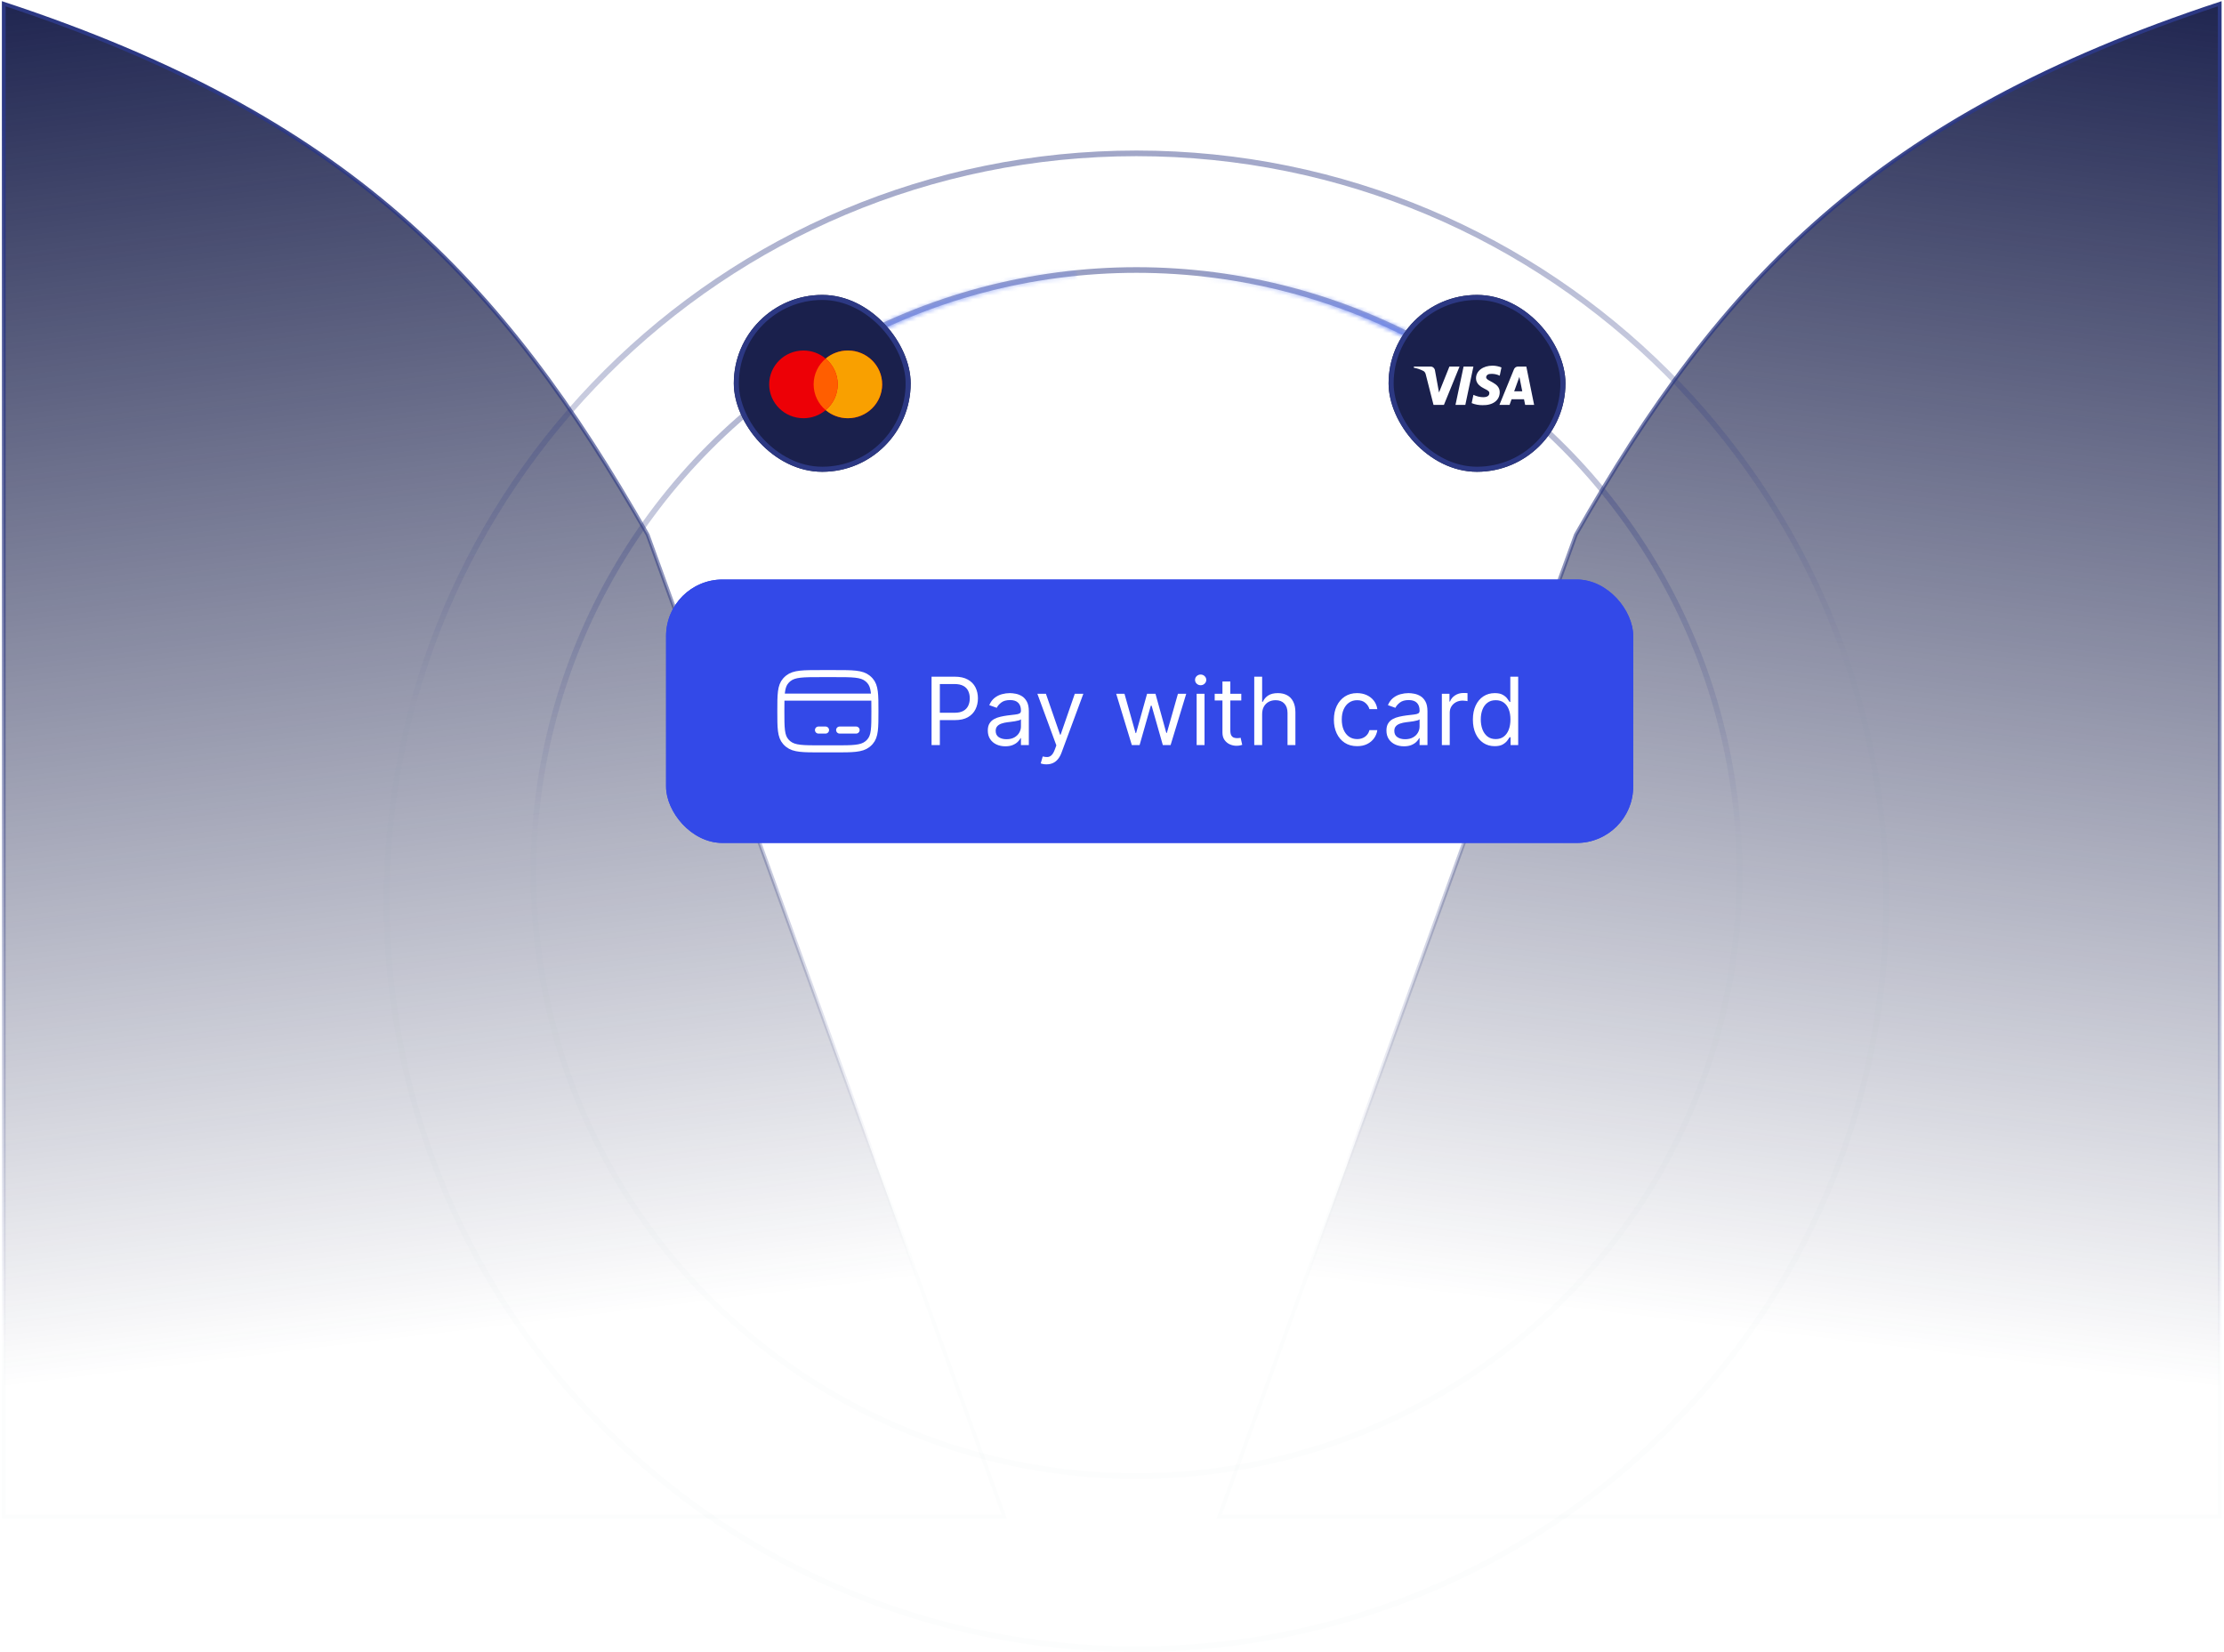
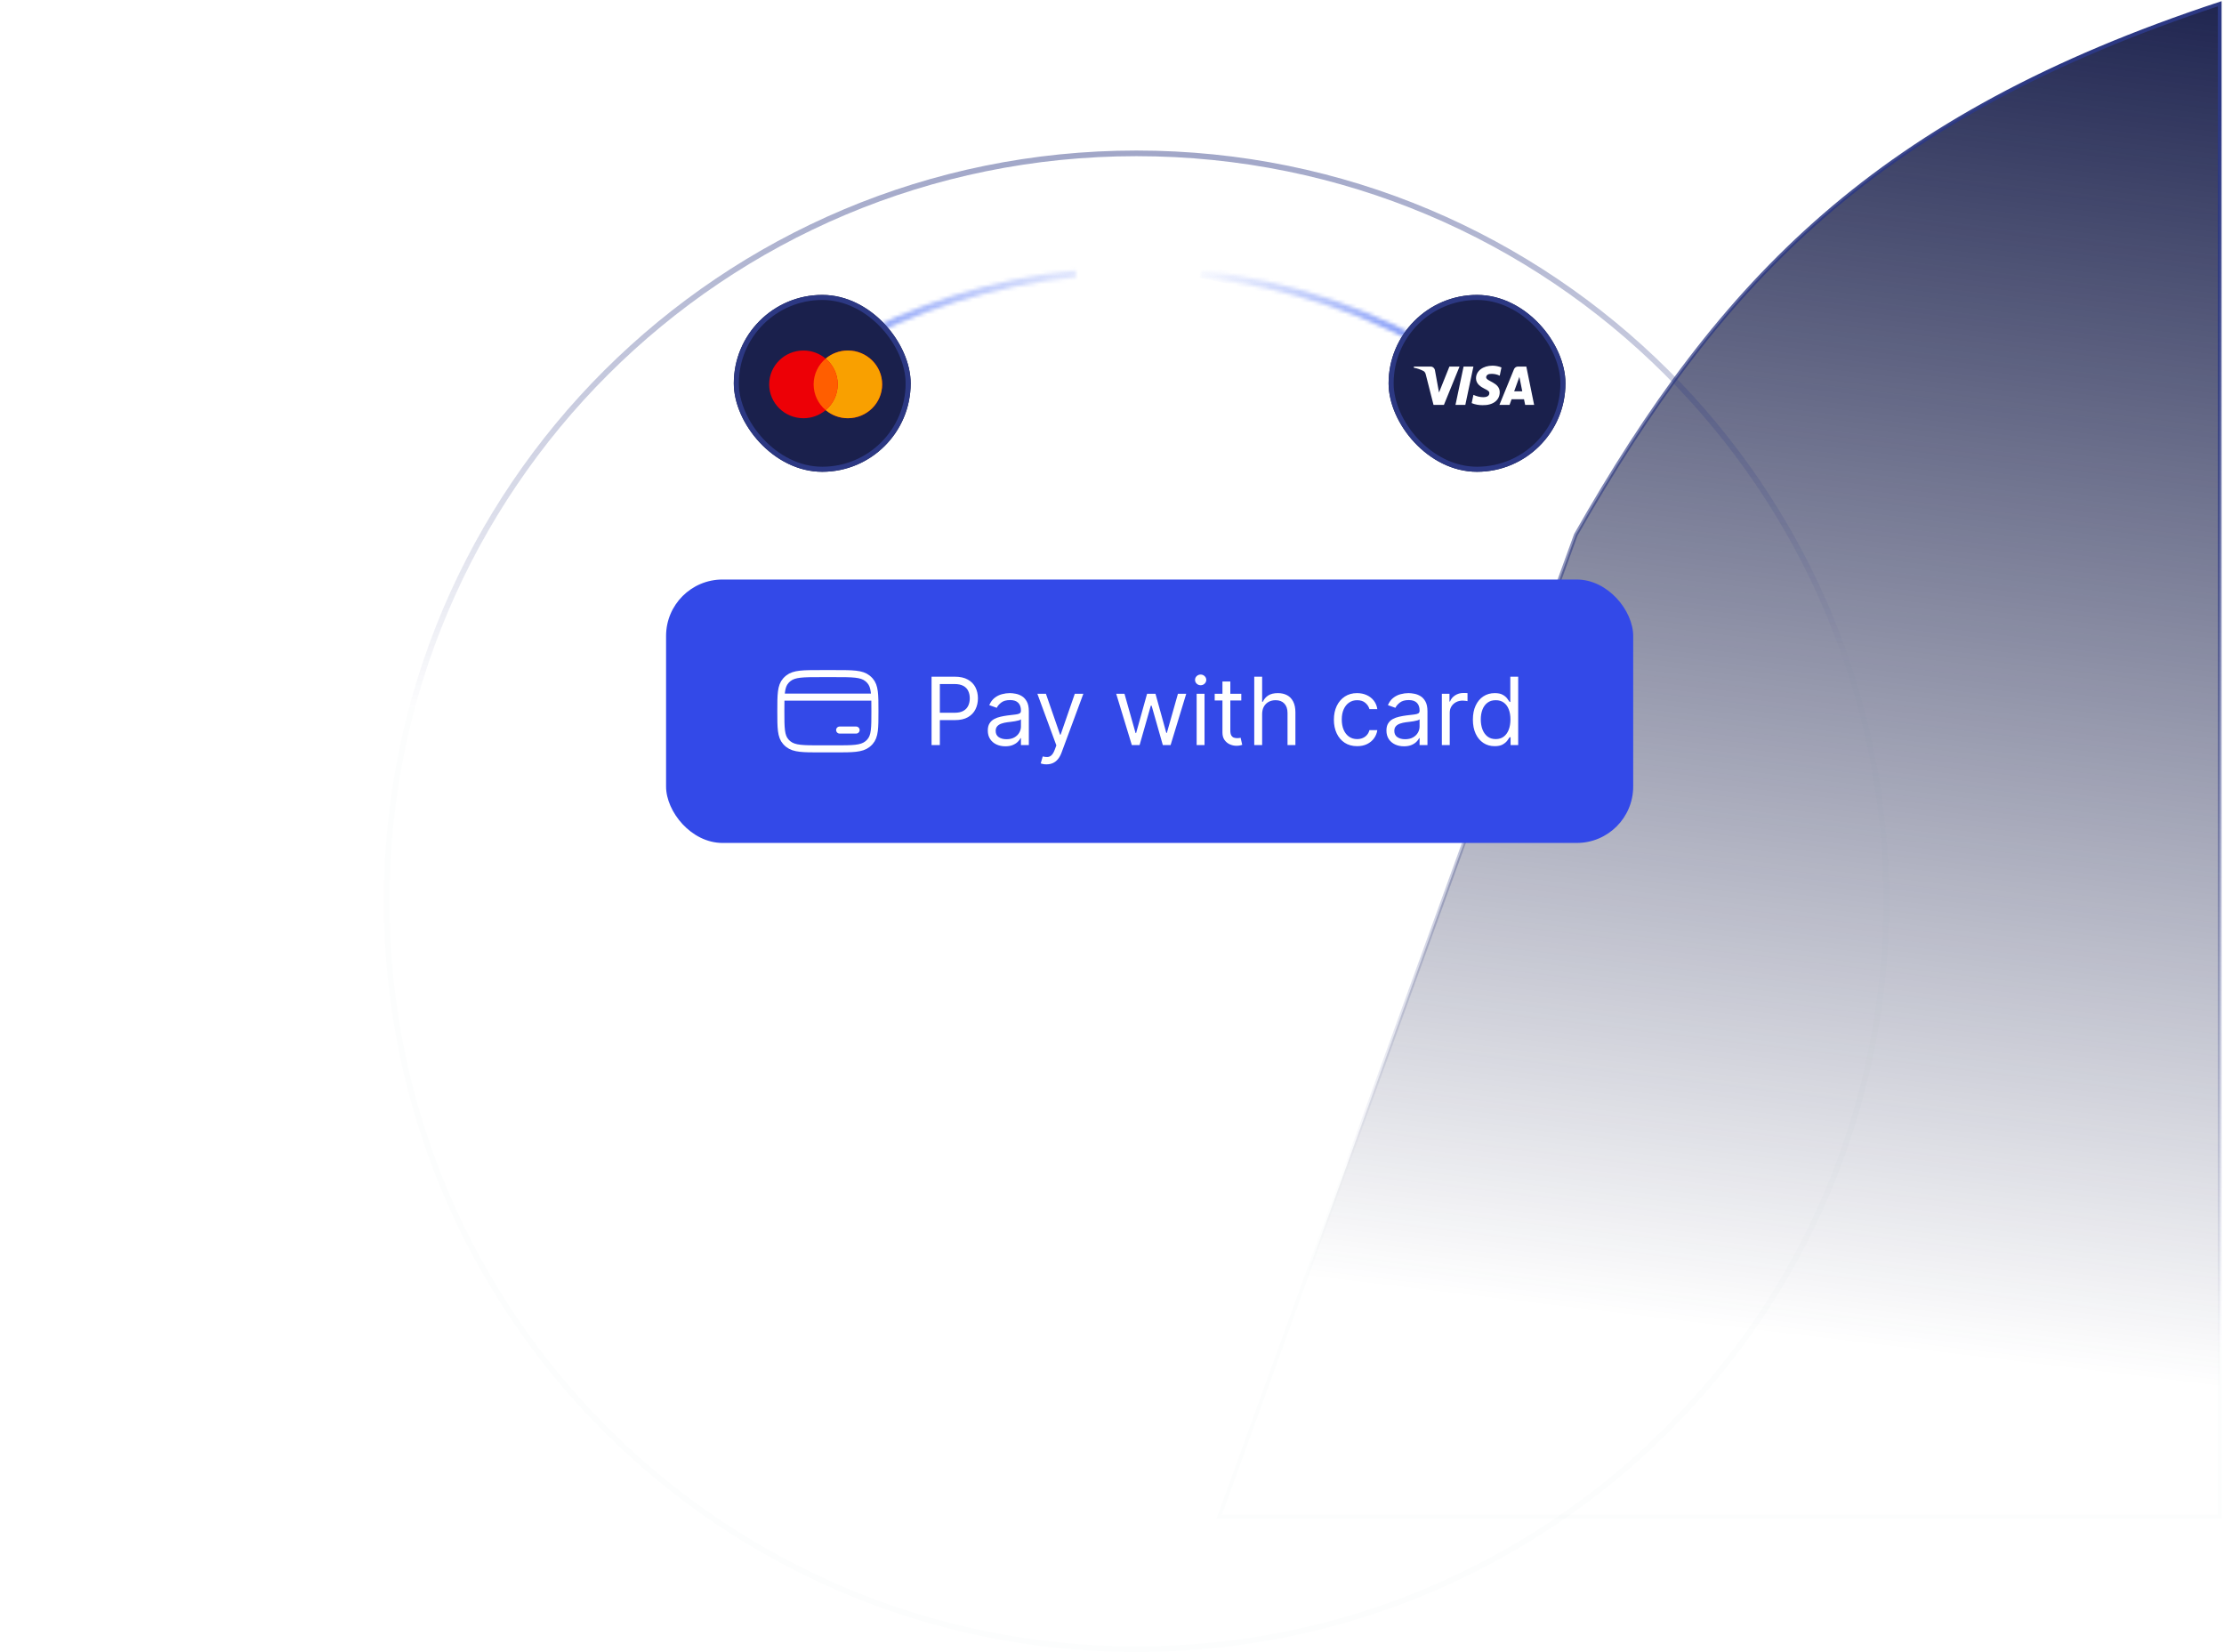
<svg xmlns="http://www.w3.org/2000/svg" width="591" height="439" viewBox="0 0 591 439" fill="none">
  <path d="M418.759 142.103C457.5 74 498.993 30.959 589.862 1V403H324L418.759 142.103Z" fill="url(#paint0_linear_302_25628)" stroke="url(#paint1_linear_302_25628)" />
-   <path d="M172.103 142.103C133.362 74 91.869 30.959 1 1V403H266.862L172.103 142.103Z" fill="url(#paint2_linear_302_25628)" stroke="url(#paint3_linear_302_25628)" />
  <g filter="url(#filter0_i_302_25628)">
    <rect x="177" y="151" width="257" height="70" rx="15" fill="#3349E8" />
-     <rect x="177.5" y="151.5" width="256" height="69" rx="14.5" stroke="#3349E8" />
    <path d="M207.5 186C207.5 181.578 207.5 179.367 208.816 177.891C209.026 177.655 209.258 177.437 209.509 177.239C211.078 176 213.427 176 218.125 176H221.875C226.573 176 228.922 176 230.491 177.239C230.741 177.437 230.974 177.655 231.184 177.891C232.5 179.367 232.5 181.578 232.5 186C232.5 190.422 232.5 192.633 231.184 194.109C230.974 194.345 230.741 194.563 230.491 194.761C228.922 196 226.573 196 221.875 196H218.125C213.427 196 211.078 196 209.509 194.761C209.258 194.563 209.026 194.345 208.816 194.109C207.5 192.633 207.5 190.422 207.5 186Z" stroke="white" stroke-width="1.875" stroke-linecap="round" stroke-linejoin="round" />
-     <path d="M217.5 191H219.375" stroke="white" stroke-width="1.875" stroke-miterlimit="10" stroke-linecap="round" stroke-linejoin="round" />
    <path d="M223.125 191H227.5" stroke="white" stroke-width="1.875" stroke-miterlimit="10" stroke-linecap="round" stroke-linejoin="round" />
    <path d="M207.5 182.25H232.5" stroke="white" stroke-width="1.875" stroke-linejoin="round" />
    <path d="M247.55 195V176.818H253.694C255.12 176.818 256.286 177.076 257.192 177.591C258.103 178.1 258.778 178.789 259.216 179.659C259.654 180.529 259.873 181.5 259.873 182.571C259.873 183.642 259.654 184.616 259.216 185.492C258.784 186.368 258.115 187.066 257.209 187.587C256.304 188.102 255.144 188.359 253.729 188.359H249.326V186.406H253.658C254.635 186.406 255.419 186.238 256.011 185.9C256.603 185.563 257.032 185.107 257.298 184.533C257.57 183.953 257.707 183.299 257.707 182.571C257.707 181.843 257.57 181.192 257.298 180.618C257.032 180.044 256.6 179.594 256.002 179.268C255.404 178.937 254.611 178.771 253.623 178.771H249.752V195H247.55ZM267.148 195.32C266.284 195.32 265.5 195.157 264.796 194.831C264.091 194.5 263.532 194.023 263.118 193.402C262.703 192.775 262.496 192.017 262.496 191.129C262.496 190.348 262.65 189.715 262.958 189.229C263.266 188.738 263.677 188.353 264.192 188.075C264.707 187.797 265.275 187.59 265.896 187.454C266.524 187.312 267.154 187.199 267.787 187.116C268.616 187.01 269.288 186.93 269.803 186.877C270.323 186.818 270.702 186.72 270.939 186.584C271.182 186.448 271.303 186.211 271.303 185.874V185.803C271.303 184.927 271.063 184.246 270.584 183.761C270.11 183.275 269.391 183.033 268.427 183.033C267.426 183.033 266.642 183.252 266.074 183.69C265.506 184.128 265.106 184.595 264.875 185.092L262.887 184.382C263.242 183.554 263.715 182.908 264.307 182.447C264.905 181.979 265.556 181.654 266.26 181.47C266.971 181.281 267.669 181.186 268.356 181.186C268.794 181.186 269.297 181.239 269.865 181.346C270.439 181.446 270.992 181.657 271.525 181.976C272.064 182.296 272.51 182.778 272.866 183.423C273.221 184.068 273.398 184.933 273.398 186.016V195H271.303V193.153H271.196C271.054 193.449 270.818 193.766 270.486 194.103C270.155 194.441 269.714 194.728 269.163 194.964C268.613 195.201 267.941 195.32 267.148 195.32ZM267.468 193.438C268.296 193.438 268.995 193.275 269.563 192.949C270.137 192.624 270.569 192.203 270.859 191.689C271.155 191.174 271.303 190.632 271.303 190.064V188.146C271.214 188.253 271.019 188.35 270.717 188.439C270.421 188.522 270.078 188.596 269.687 188.661C269.303 188.72 268.927 188.774 268.56 188.821C268.199 188.862 267.906 188.898 267.681 188.928C267.136 188.999 266.627 189.114 266.154 189.274C265.686 189.428 265.307 189.661 265.017 189.975C264.733 190.283 264.591 190.703 264.591 191.236C264.591 191.964 264.861 192.514 265.399 192.887C265.944 193.254 266.633 193.438 267.468 193.438ZM278.083 200.114C277.728 200.114 277.412 200.084 277.134 200.025C276.855 199.972 276.663 199.918 276.556 199.865L277.089 198.018C277.598 198.149 278.048 198.196 278.439 198.161C278.829 198.125 279.175 197.95 279.477 197.637C279.785 197.329 280.066 196.829 280.321 196.136L280.711 195.071L275.669 181.364H277.941L281.706 192.23H281.848L285.612 181.364H287.885L282.096 196.989C281.836 197.693 281.513 198.276 281.129 198.738C280.744 199.205 280.297 199.551 279.788 199.776C279.285 200.001 278.717 200.114 278.083 200.114ZM300.771 195L296.616 181.364H298.818L301.765 191.804H301.907L304.819 181.364H307.056L309.933 191.768H310.075L313.022 181.364H315.224L311.069 195H309.009L306.026 184.524H305.813L302.83 195H300.771ZM317.994 195V181.364H320.089V195H317.994ZM319.059 179.091C318.651 179.091 318.299 178.952 318.003 178.674C317.713 178.395 317.568 178.061 317.568 177.67C317.568 177.28 317.713 176.945 318.003 176.667C318.299 176.389 318.651 176.25 319.059 176.25C319.468 176.25 319.817 176.389 320.107 176.667C320.403 176.945 320.551 177.28 320.551 177.67C320.551 178.061 320.403 178.395 320.107 178.674C319.817 178.952 319.468 179.091 319.059 179.091ZM329.857 181.364V183.139H322.79V181.364H329.857ZM324.85 178.097H326.945V191.094C326.945 191.686 327.031 192.129 327.202 192.425C327.38 192.715 327.605 192.911 327.877 193.011C328.155 193.106 328.448 193.153 328.756 193.153C328.987 193.153 329.176 193.142 329.324 193.118C329.472 193.088 329.59 193.065 329.679 193.047L330.105 194.929C329.963 194.982 329.765 195.036 329.511 195.089C329.256 195.148 328.934 195.178 328.543 195.178C327.951 195.178 327.371 195.05 326.803 194.796C326.241 194.541 325.773 194.154 325.4 193.633C325.033 193.112 324.85 192.455 324.85 191.662V178.097ZM335.397 186.797V195H333.301V176.818H335.397V183.494H335.574C335.894 182.79 336.373 182.231 337.012 181.816C337.657 181.396 338.516 181.186 339.587 181.186C340.516 181.186 341.33 181.373 342.028 181.745C342.727 182.112 343.268 182.678 343.653 183.441C344.044 184.199 344.239 185.163 344.239 186.335V195H342.144V186.477C342.144 185.394 341.863 184.557 341.3 183.965C340.744 183.367 339.972 183.068 338.983 183.068C338.297 183.068 337.681 183.213 337.137 183.503C336.598 183.793 336.172 184.216 335.858 184.773C335.55 185.329 335.397 186.004 335.397 186.797ZM360.643 195.284C359.365 195.284 358.264 194.982 357.34 194.379C356.417 193.775 355.707 192.943 355.21 191.884C354.713 190.824 354.464 189.614 354.464 188.253C354.464 186.868 354.718 185.646 355.227 184.586C355.742 183.521 356.459 182.689 357.376 182.092C358.299 181.488 359.376 181.186 360.607 181.186C361.566 181.186 362.43 181.364 363.2 181.719C363.969 182.074 364.599 182.571 365.091 183.21C365.582 183.849 365.887 184.595 366.005 185.447H363.91C363.75 184.826 363.395 184.276 362.845 183.796C362.3 183.311 361.566 183.068 360.643 183.068C359.826 183.068 359.11 183.281 358.494 183.707C357.885 184.128 357.408 184.722 357.065 185.492C356.728 186.255 356.559 187.152 356.559 188.182C356.559 189.235 356.725 190.153 357.056 190.934C357.394 191.715 357.867 192.322 358.477 192.754C359.092 193.186 359.814 193.402 360.643 193.402C361.187 193.402 361.682 193.307 362.126 193.118C362.569 192.929 362.945 192.656 363.253 192.301C363.561 191.946 363.78 191.52 363.91 191.023H366.005C365.887 191.828 365.594 192.553 365.126 193.198C364.665 193.837 364.052 194.346 363.289 194.725C362.531 195.098 361.649 195.284 360.643 195.284ZM373.081 195.32C372.217 195.32 371.432 195.157 370.728 194.831C370.024 194.5 369.465 194.023 369.05 193.402C368.636 192.775 368.429 192.017 368.429 191.129C368.429 190.348 368.583 189.715 368.89 189.229C369.198 188.738 369.61 188.353 370.124 188.075C370.639 187.797 371.208 187.59 371.829 187.454C372.456 187.312 373.087 187.199 373.72 187.116C374.549 187.01 375.22 186.93 375.735 186.877C376.256 186.818 376.635 186.72 376.872 186.584C377.114 186.448 377.236 186.211 377.236 185.874V185.803C377.236 184.927 376.996 184.246 376.517 183.761C376.043 183.275 375.324 183.033 374.359 183.033C373.359 183.033 372.575 183.252 372.007 183.69C371.438 184.128 371.039 184.595 370.808 185.092L368.819 184.382C369.175 183.554 369.648 182.908 370.24 182.447C370.838 181.979 371.489 181.654 372.193 181.47C372.903 181.281 373.602 181.186 374.288 181.186C374.726 181.186 375.229 181.239 375.797 181.346C376.372 181.446 376.925 181.657 377.458 181.976C377.996 182.296 378.443 182.778 378.798 183.423C379.153 184.068 379.331 184.933 379.331 186.016V195H377.236V193.153H377.129C376.987 193.449 376.75 193.766 376.419 194.103C376.087 194.441 375.646 194.728 375.096 194.964C374.546 195.201 373.874 195.32 373.081 195.32ZM373.4 193.438C374.229 193.438 374.927 193.275 375.496 192.949C376.07 192.624 376.502 192.203 376.792 191.689C377.088 191.174 377.236 190.632 377.236 190.064V188.146C377.147 188.253 376.952 188.35 376.65 188.439C376.354 188.522 376.01 188.596 375.62 188.661C375.235 188.72 374.859 188.774 374.492 188.821C374.131 188.862 373.838 188.898 373.613 188.928C373.069 188.999 372.56 189.114 372.086 189.274C371.619 189.428 371.24 189.661 370.95 189.975C370.666 190.283 370.524 190.703 370.524 191.236C370.524 191.964 370.793 192.514 371.332 192.887C371.876 193.254 372.566 193.438 373.4 193.438ZM383.155 195V181.364H385.179V183.423H385.321C385.57 182.749 386.02 182.201 386.671 181.781C387.322 181.361 388.055 181.151 388.872 181.151C389.026 181.151 389.218 181.154 389.449 181.159C389.68 181.165 389.855 181.174 389.973 181.186V183.317C389.902 183.299 389.739 183.272 389.485 183.237C389.236 183.195 388.973 183.175 388.695 183.175C388.032 183.175 387.44 183.314 386.919 183.592C386.404 183.864 385.996 184.243 385.694 184.728C385.398 185.208 385.25 185.755 385.25 186.371V195H383.155ZM397.191 195.284C396.054 195.284 395.051 194.997 394.181 194.423C393.311 193.843 392.631 193.026 392.139 191.973C391.648 190.913 391.402 189.661 391.402 188.217C391.402 186.785 391.648 185.542 392.139 184.489C392.631 183.435 393.314 182.621 394.19 182.047C395.066 181.473 396.078 181.186 397.226 181.186C398.114 181.186 398.815 181.334 399.33 181.63C399.851 181.92 400.248 182.251 400.52 182.624C400.798 182.991 401.014 183.293 401.168 183.53H401.346V176.818H403.441V195H401.417V192.905H401.168C401.014 193.153 400.795 193.467 400.511 193.846C400.227 194.219 399.822 194.553 399.295 194.849C398.768 195.139 398.067 195.284 397.191 195.284ZM397.475 193.402C398.315 193.402 399.026 193.183 399.606 192.745C400.186 192.301 400.627 191.689 400.928 190.907C401.23 190.12 401.381 189.212 401.381 188.182C401.381 187.164 401.233 186.273 400.937 185.51C400.641 184.74 400.203 184.142 399.623 183.716C399.043 183.284 398.327 183.068 397.475 183.068C396.587 183.068 395.847 183.296 395.255 183.752C394.669 184.202 394.229 184.814 393.933 185.589C393.643 186.359 393.498 187.223 393.498 188.182C393.498 189.152 393.646 190.034 393.941 190.827C394.243 191.615 394.687 192.242 395.273 192.71C395.865 193.171 396.599 193.402 397.475 193.402Z" fill="white" />
  </g>
-   <circle cx="302" cy="232" r="160.25" stroke="url(#paint4_linear_302_25628)" stroke-width="1.5" />
  <g filter="url(#filter1_f_302_25628)">
    <mask id="path-11-inside-1_302_25628" fill="white">
      <path d="M285.821 71.815C263.899 74.029 242.664 80.719 223.433 91.472L224.348 93.109C243.356 82.482 264.343 75.87 286.009 73.681L285.821 71.815Z" />
    </mask>
    <path d="M285.821 71.815C263.899 74.029 242.664 80.719 223.433 91.472L224.348 93.109C243.356 82.482 264.343 75.87 286.009 73.681L285.821 71.815Z" stroke="url(#paint5_linear_302_25628)" stroke-width="4" mask="url(#path-11-inside-1_302_25628)" />
  </g>
  <g filter="url(#filter2_f_302_25628)">
    <mask id="path-12-inside-2_302_25628" fill="white">
      <path d="M386.005 94.653C365.657 82.208 342.799 74.439 319.082 71.909L318.883 73.774C342.324 76.275 364.916 83.953 385.026 96.253L386.005 94.653Z" />
    </mask>
-     <path d="M386.005 94.653C365.657 82.208 342.799 74.439 319.082 71.909L318.883 73.774C342.324 76.275 364.916 83.953 385.026 96.253L386.005 94.653Z" stroke="url(#paint6_linear_302_25628)" stroke-width="4" mask="url(#path-12-inside-2_302_25628)" />
+     <path d="M386.005 94.653C365.657 82.208 342.799 74.439 319.082 71.909C342.324 76.275 364.916 83.953 385.026 96.253L386.005 94.653Z" stroke="url(#paint6_linear_302_25628)" stroke-width="4" mask="url(#path-12-inside-2_302_25628)" />
  </g>
  <path d="M302 40.75C412.044 40.75 501.25 129.735 501.25 239.5C501.25 349.265 412.044 438.25 302 438.25C191.955 438.25 102.75 349.265 102.75 239.5C102.75 129.735 191.955 40.75 302 40.75Z" stroke="url(#paint7_linear_302_25628)" stroke-width="1.5" />
  <g filter="url(#filter3_i_302_25628)">
    <rect x="195" y="73" width="47" height="47" rx="23.5" fill="#1A204C" />
    <rect x="195.671" y="73.671" width="45.657" height="45.657" rx="22.829" stroke="#2C3883" stroke-width="1.343" />
    <path fill-rule="evenodd" clip-rule="evenodd" d="M225.318 105.766C230.347 105.766 234.424 101.738 234.424 96.769C234.424 91.8 230.347 87.772 225.318 87.772C223.064 87.772 221.002 88.581 219.412 89.921C217.822 88.581 215.759 87.772 213.506 87.772C208.477 87.772 204.4 91.8 204.4 96.769C204.4 101.738 208.477 105.766 213.506 105.766C215.759 105.766 217.822 104.957 219.412 103.616C221.002 104.957 223.064 105.766 225.318 105.766Z" fill="#ED0006" />
    <path fill-rule="evenodd" clip-rule="evenodd" d="M219.412 103.616C221.37 101.966 222.611 99.511 222.611 96.769C222.611 94.027 221.37 91.571 219.412 89.921C221.002 88.581 223.064 87.772 225.318 87.772C230.347 87.772 234.424 91.8 234.424 96.769C234.424 101.738 230.347 105.766 225.318 105.766C223.064 105.766 221.002 104.957 219.412 103.616Z" fill="#F9A000" />
    <path fill-rule="evenodd" clip-rule="evenodd" d="M219.412 103.617C221.37 101.966 222.611 99.511 222.611 96.769C222.611 94.027 221.37 91.571 219.412 89.921C217.454 91.571 216.213 94.027 216.213 96.769C216.213 99.511 217.454 101.966 219.412 103.617Z" fill="#FF5E00" />
  </g>
  <g filter="url(#filter4_i_302_25628)">
    <rect x="369" y="73" width="47" height="47" rx="23.5" fill="#1A204C" />
    <rect x="369.671" y="73.671" width="45.657" height="45.657" rx="22.829" stroke="#2C3883" stroke-width="1.343" />
    <path fill-rule="evenodd" clip-rule="evenodd" d="M383.705 102.218H380.939L378.865 94.073C378.766 93.698 378.557 93.367 378.25 93.21C377.482 92.818 376.637 92.506 375.714 92.348V92.035H380.17C380.785 92.035 381.246 92.506 381.323 93.053L382.399 98.929L385.164 92.035H387.853L383.705 102.218ZM389.39 102.218H386.778L388.929 92.035H391.541L389.39 102.218ZM394.921 94.856C394.998 94.308 395.459 93.994 395.997 93.994C396.843 93.915 397.764 94.073 398.532 94.464L398.994 92.271C398.225 91.957 397.379 91.8 396.612 91.8C394.077 91.8 392.232 93.211 392.232 95.168C392.232 96.657 393.539 97.439 394.461 97.911C395.459 98.38 395.843 98.694 395.766 99.164C395.766 99.868 394.998 100.182 394.23 100.182C393.308 100.182 392.386 99.947 391.541 99.555L391.08 101.749C392.003 102.14 393 102.297 393.923 102.297C396.766 102.374 398.532 100.965 398.532 98.85C398.532 96.186 394.921 96.03 394.921 94.856ZM407.674 102.218L405.6 92.035H403.372C402.911 92.035 402.45 92.348 402.296 92.818L398.455 102.218H401.145L401.681 100.73H404.985L405.293 102.218H407.674ZM403.757 94.777L404.524 98.615H402.373L403.757 94.777Z" fill="white" />
  </g>
  <defs>
    <filter id="filter0_i_302_25628" x="177" y="151" width="257" height="73" filterUnits="userSpaceOnUse" color-interpolation-filters="sRGB">
      <feFlood flood-opacity="0" result="BackgroundImageFix" />
      <feBlend mode="normal" in="SourceGraphic" in2="BackgroundImageFix" result="shape" />
      <feColorMatrix in="SourceAlpha" type="matrix" values="0 0 0 0 0 0 0 0 0 0 0 0 0 0 0 0 0 0 127 0" result="hardAlpha" />
      <feOffset dy="3" />
      <feGaussianBlur stdDeviation="1.5" />
      <feComposite in2="hardAlpha" operator="arithmetic" k2="-1" k3="1" />
      <feColorMatrix type="matrix" values="0 0 0 0 1 0 0 0 0 1 0 0 0 0 1 0 0 0 0.15 0" />
      <feBlend mode="normal" in2="shape" result="effect1_innerShadow_302_25628" />
    </filter>
    <filter id="filter1_f_302_25628" x="218.433" y="66.815" width="72.577" height="31.294" filterUnits="userSpaceOnUse" color-interpolation-filters="sRGB">
      <feFlood flood-opacity="0" result="BackgroundImageFix" />
      <feBlend mode="normal" in="SourceGraphic" in2="BackgroundImageFix" result="shape" />
      <feGaussianBlur stdDeviation="2.5" result="effect1_foregroundBlur_302_25628" />
    </filter>
    <filter id="filter2_f_302_25628" x="313.883" y="66.909" width="77.122" height="34.344" filterUnits="userSpaceOnUse" color-interpolation-filters="sRGB">
      <feFlood flood-opacity="0" result="BackgroundImageFix" />
      <feBlend mode="normal" in="SourceGraphic" in2="BackgroundImageFix" result="shape" />
      <feGaussianBlur stdDeviation="2.5" result="effect1_foregroundBlur_302_25628" />
    </filter>
    <filter id="filter3_i_302_25628" x="195" y="73" width="47" height="47" filterUnits="userSpaceOnUse" color-interpolation-filters="sRGB">
      <feFlood flood-opacity="0" result="BackgroundImageFix" />
      <feBlend mode="normal" in="SourceGraphic" in2="BackgroundImageFix" result="shape" />
      <feColorMatrix in="SourceAlpha" type="matrix" values="0 0 0 0 0 0 0 0 0 0 0 0 0 0 0 0 0 0 127 0" result="hardAlpha" />
      <feOffset dy="5.371" />
      <feComposite in2="hardAlpha" operator="arithmetic" k2="-1" k3="1" />
      <feColorMatrix type="matrix" values="0 0 0 0 0.129 0 0 0 0 0.153 0 0 0 0 0.332 0 0 0 1 0" />
      <feBlend mode="normal" in2="shape" result="effect1_innerShadow_302_25628" />
    </filter>
    <filter id="filter4_i_302_25628" x="369" y="73" width="47" height="47" filterUnits="userSpaceOnUse" color-interpolation-filters="sRGB">
      <feFlood flood-opacity="0" result="BackgroundImageFix" />
      <feBlend mode="normal" in="SourceGraphic" in2="BackgroundImageFix" result="shape" />
      <feColorMatrix in="SourceAlpha" type="matrix" values="0 0 0 0 0 0 0 0 0 0 0 0 0 0 0 0 0 0 127 0" result="hardAlpha" />
      <feOffset dy="5.371" />
      <feComposite in2="hardAlpha" operator="arithmetic" k2="-1" k3="1" />
      <feColorMatrix type="matrix" values="0 0 0 0 0.129 0 0 0 0 0.153 0 0 0 0 0.332 0 0 0 1 0" />
      <feBlend mode="normal" in2="shape" result="effect1_innerShadow_302_25628" />
    </filter>
    <linearGradient id="paint0_linear_302_25628" x1="511.5" y1="-18" x2="466.5" y2="354" gradientUnits="userSpaceOnUse">
      <stop stop-color="#1A204C" />
      <stop offset="1" stop-color="#1A204C" stop-opacity="0" />
    </linearGradient>
    <linearGradient id="paint1_linear_302_25628" x1="456.931" y1="1" x2="393.5" y2="318" gradientUnits="userSpaceOnUse">
      <stop stop-color="#2C3883" />
      <stop offset="1" stop-color="#2C3883" stop-opacity="0.01" />
    </linearGradient>
    <linearGradient id="paint2_linear_302_25628" x1="79.362" y1="-18" x2="124.362" y2="354" gradientUnits="userSpaceOnUse">
      <stop stop-color="#1A204C" />
      <stop offset="1" stop-color="#1A204C" stop-opacity="0" />
    </linearGradient>
    <linearGradient id="paint3_linear_302_25628" x1="133.931" y1="1" x2="197.362" y2="318" gradientUnits="userSpaceOnUse">
      <stop stop-color="#2C3883" />
      <stop offset="1" stop-color="#2C3883" stop-opacity="0.01" />
    </linearGradient>
    <linearGradient id="paint4_linear_302_25628" x1="302.565" y1="-91.13" x2="302" y2="261.5" gradientUnits="userSpaceOnUse">
      <stop stop-color="#2C3883" />
      <stop offset="0.887" stop-color="#2C3883" stop-opacity="0.01" />
    </linearGradient>
    <linearGradient id="paint5_linear_302_25628" x1="197.5" y1="107" x2="305" y2="65" gradientUnits="userSpaceOnUse">
      <stop stop-color="#5F7DF5" />
      <stop offset="1" stop-color="#5F7DF5" stop-opacity="0.01" />
    </linearGradient>
    <linearGradient id="paint6_linear_302_25628" x1="389" y1="103.5" x2="317" y2="69.5" gradientUnits="userSpaceOnUse">
      <stop stop-color="#5F7DF5" />
      <stop offset="1" stop-color="#5F7DF5" stop-opacity="0.01" />
    </linearGradient>
    <linearGradient id="paint7_linear_302_25628" x1="316.5" y1="-140" x2="328.003" y2="208" gradientUnits="userSpaceOnUse">
      <stop stop-color="#2C3883" />
      <stop offset="0.923" stop-color="#2C3883" stop-opacity="0.01" />
    </linearGradient>
  </defs>
</svg>